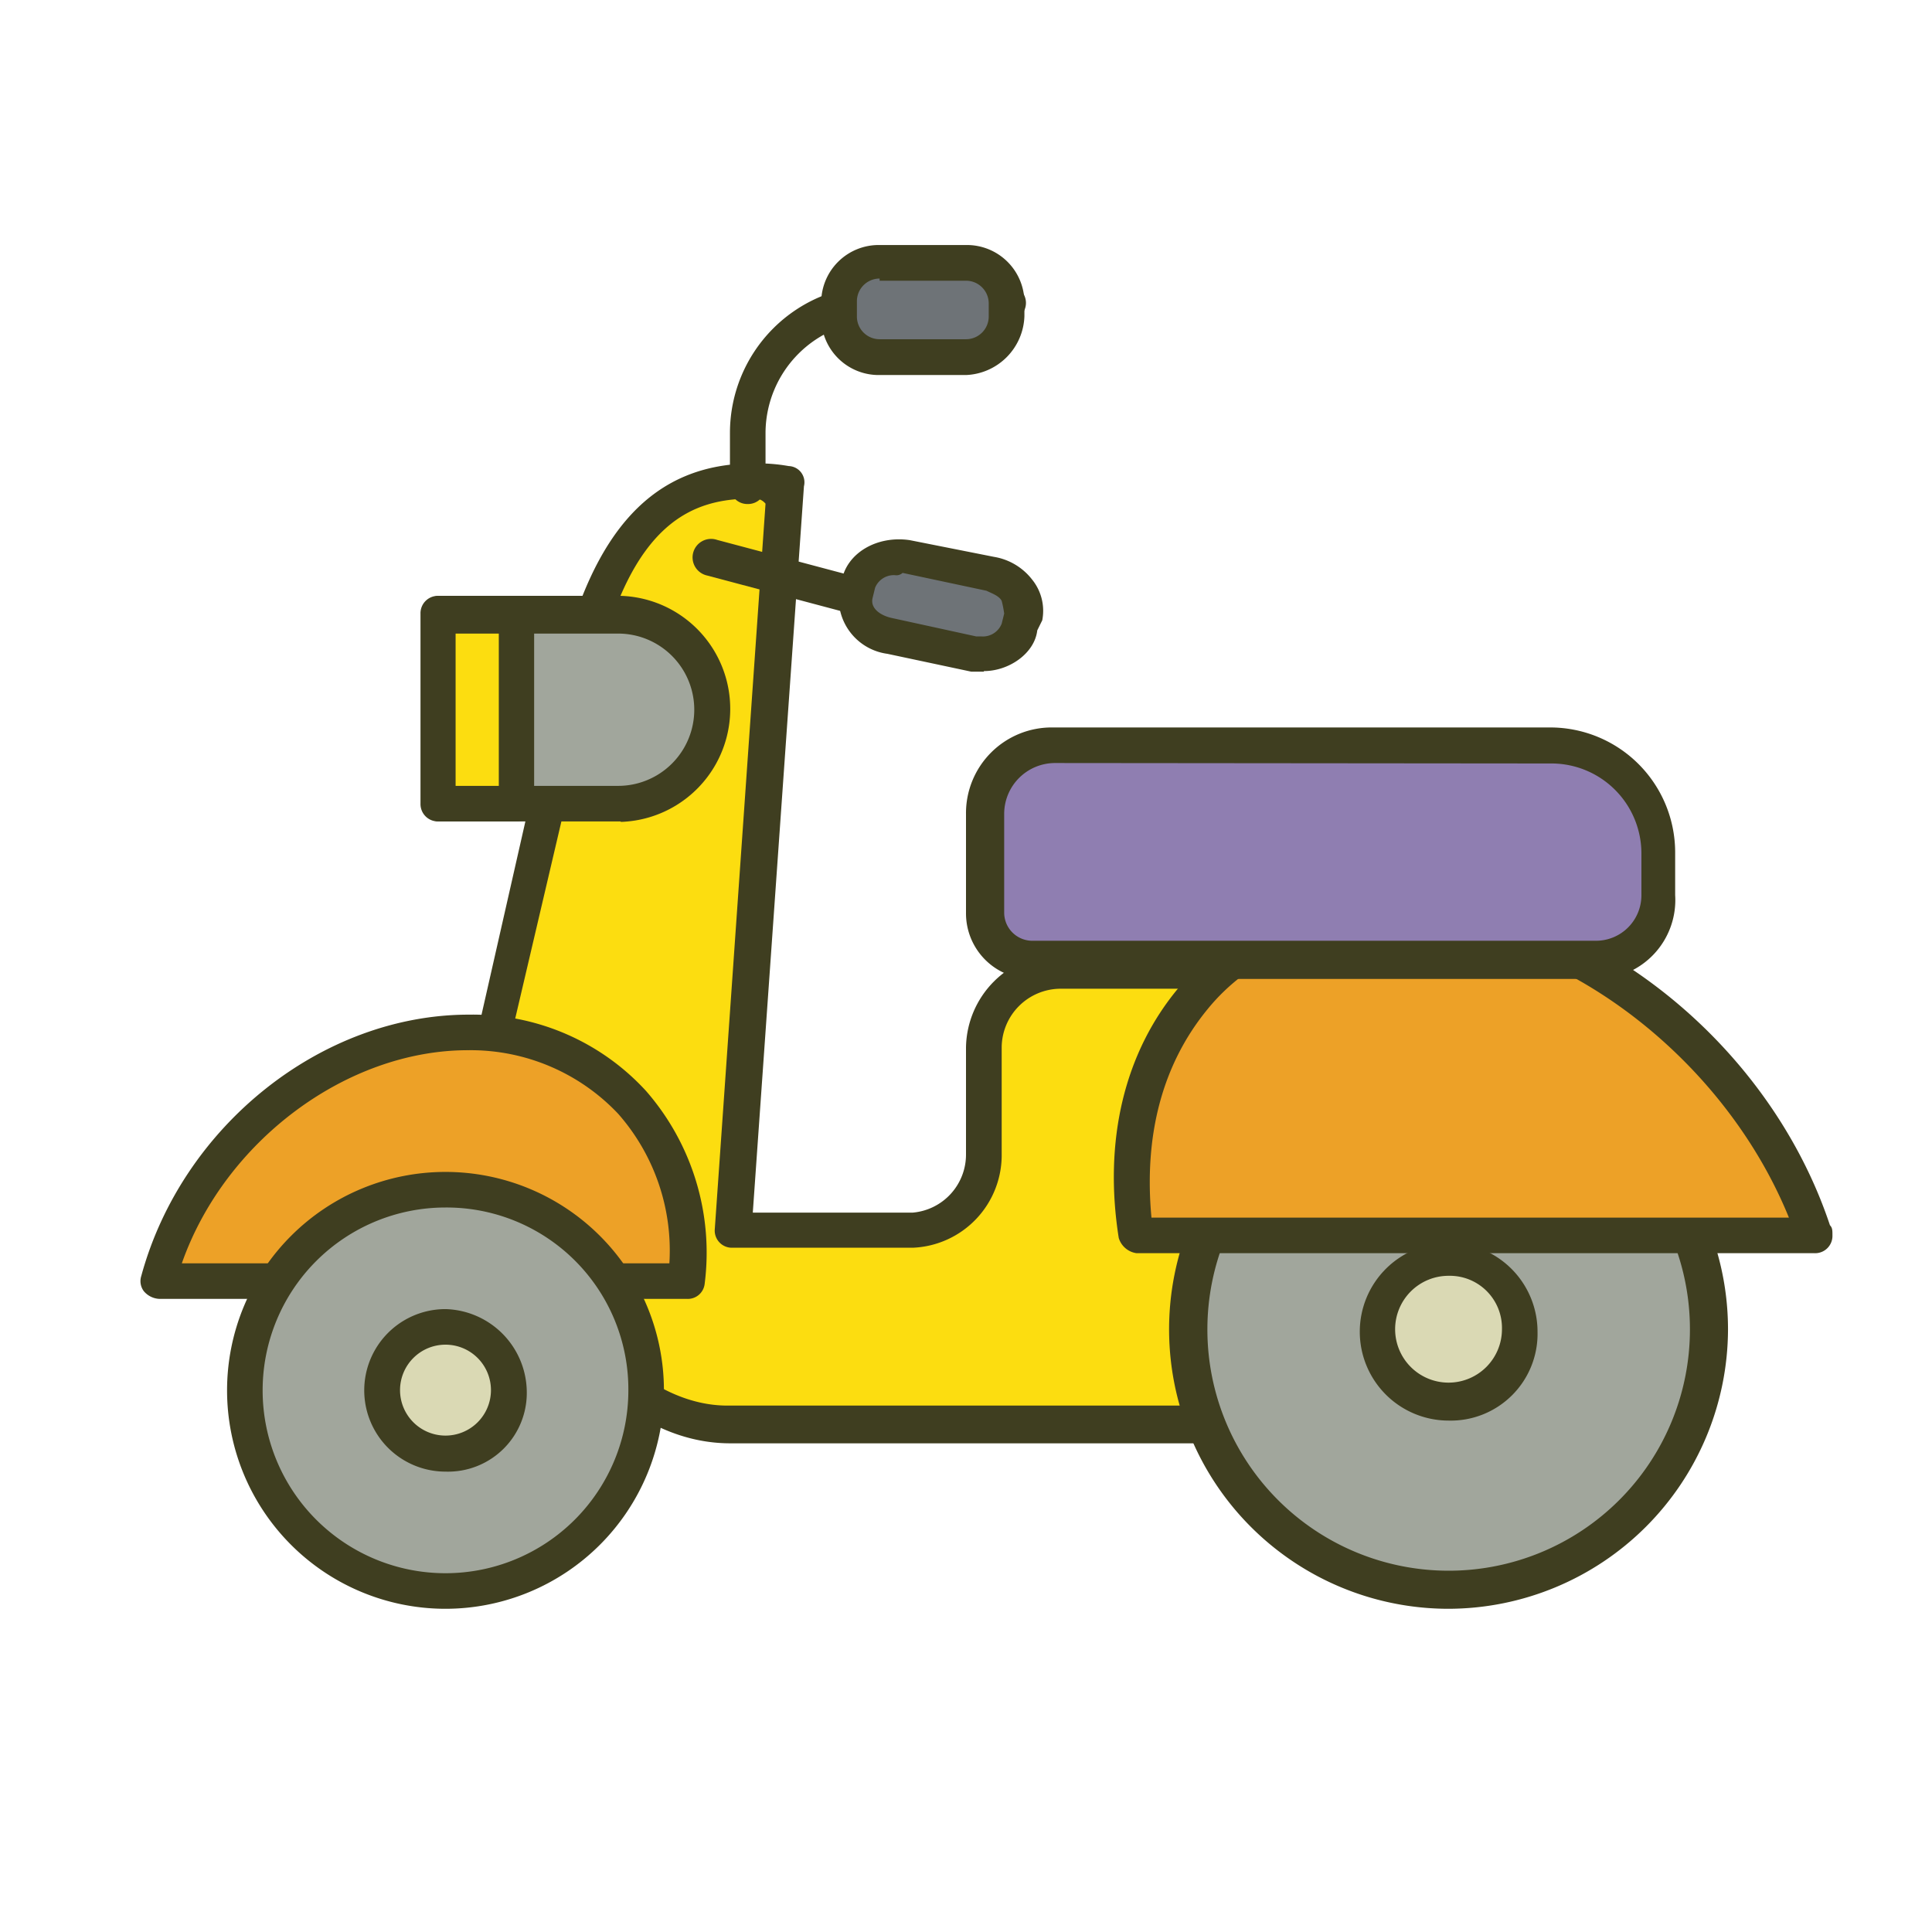
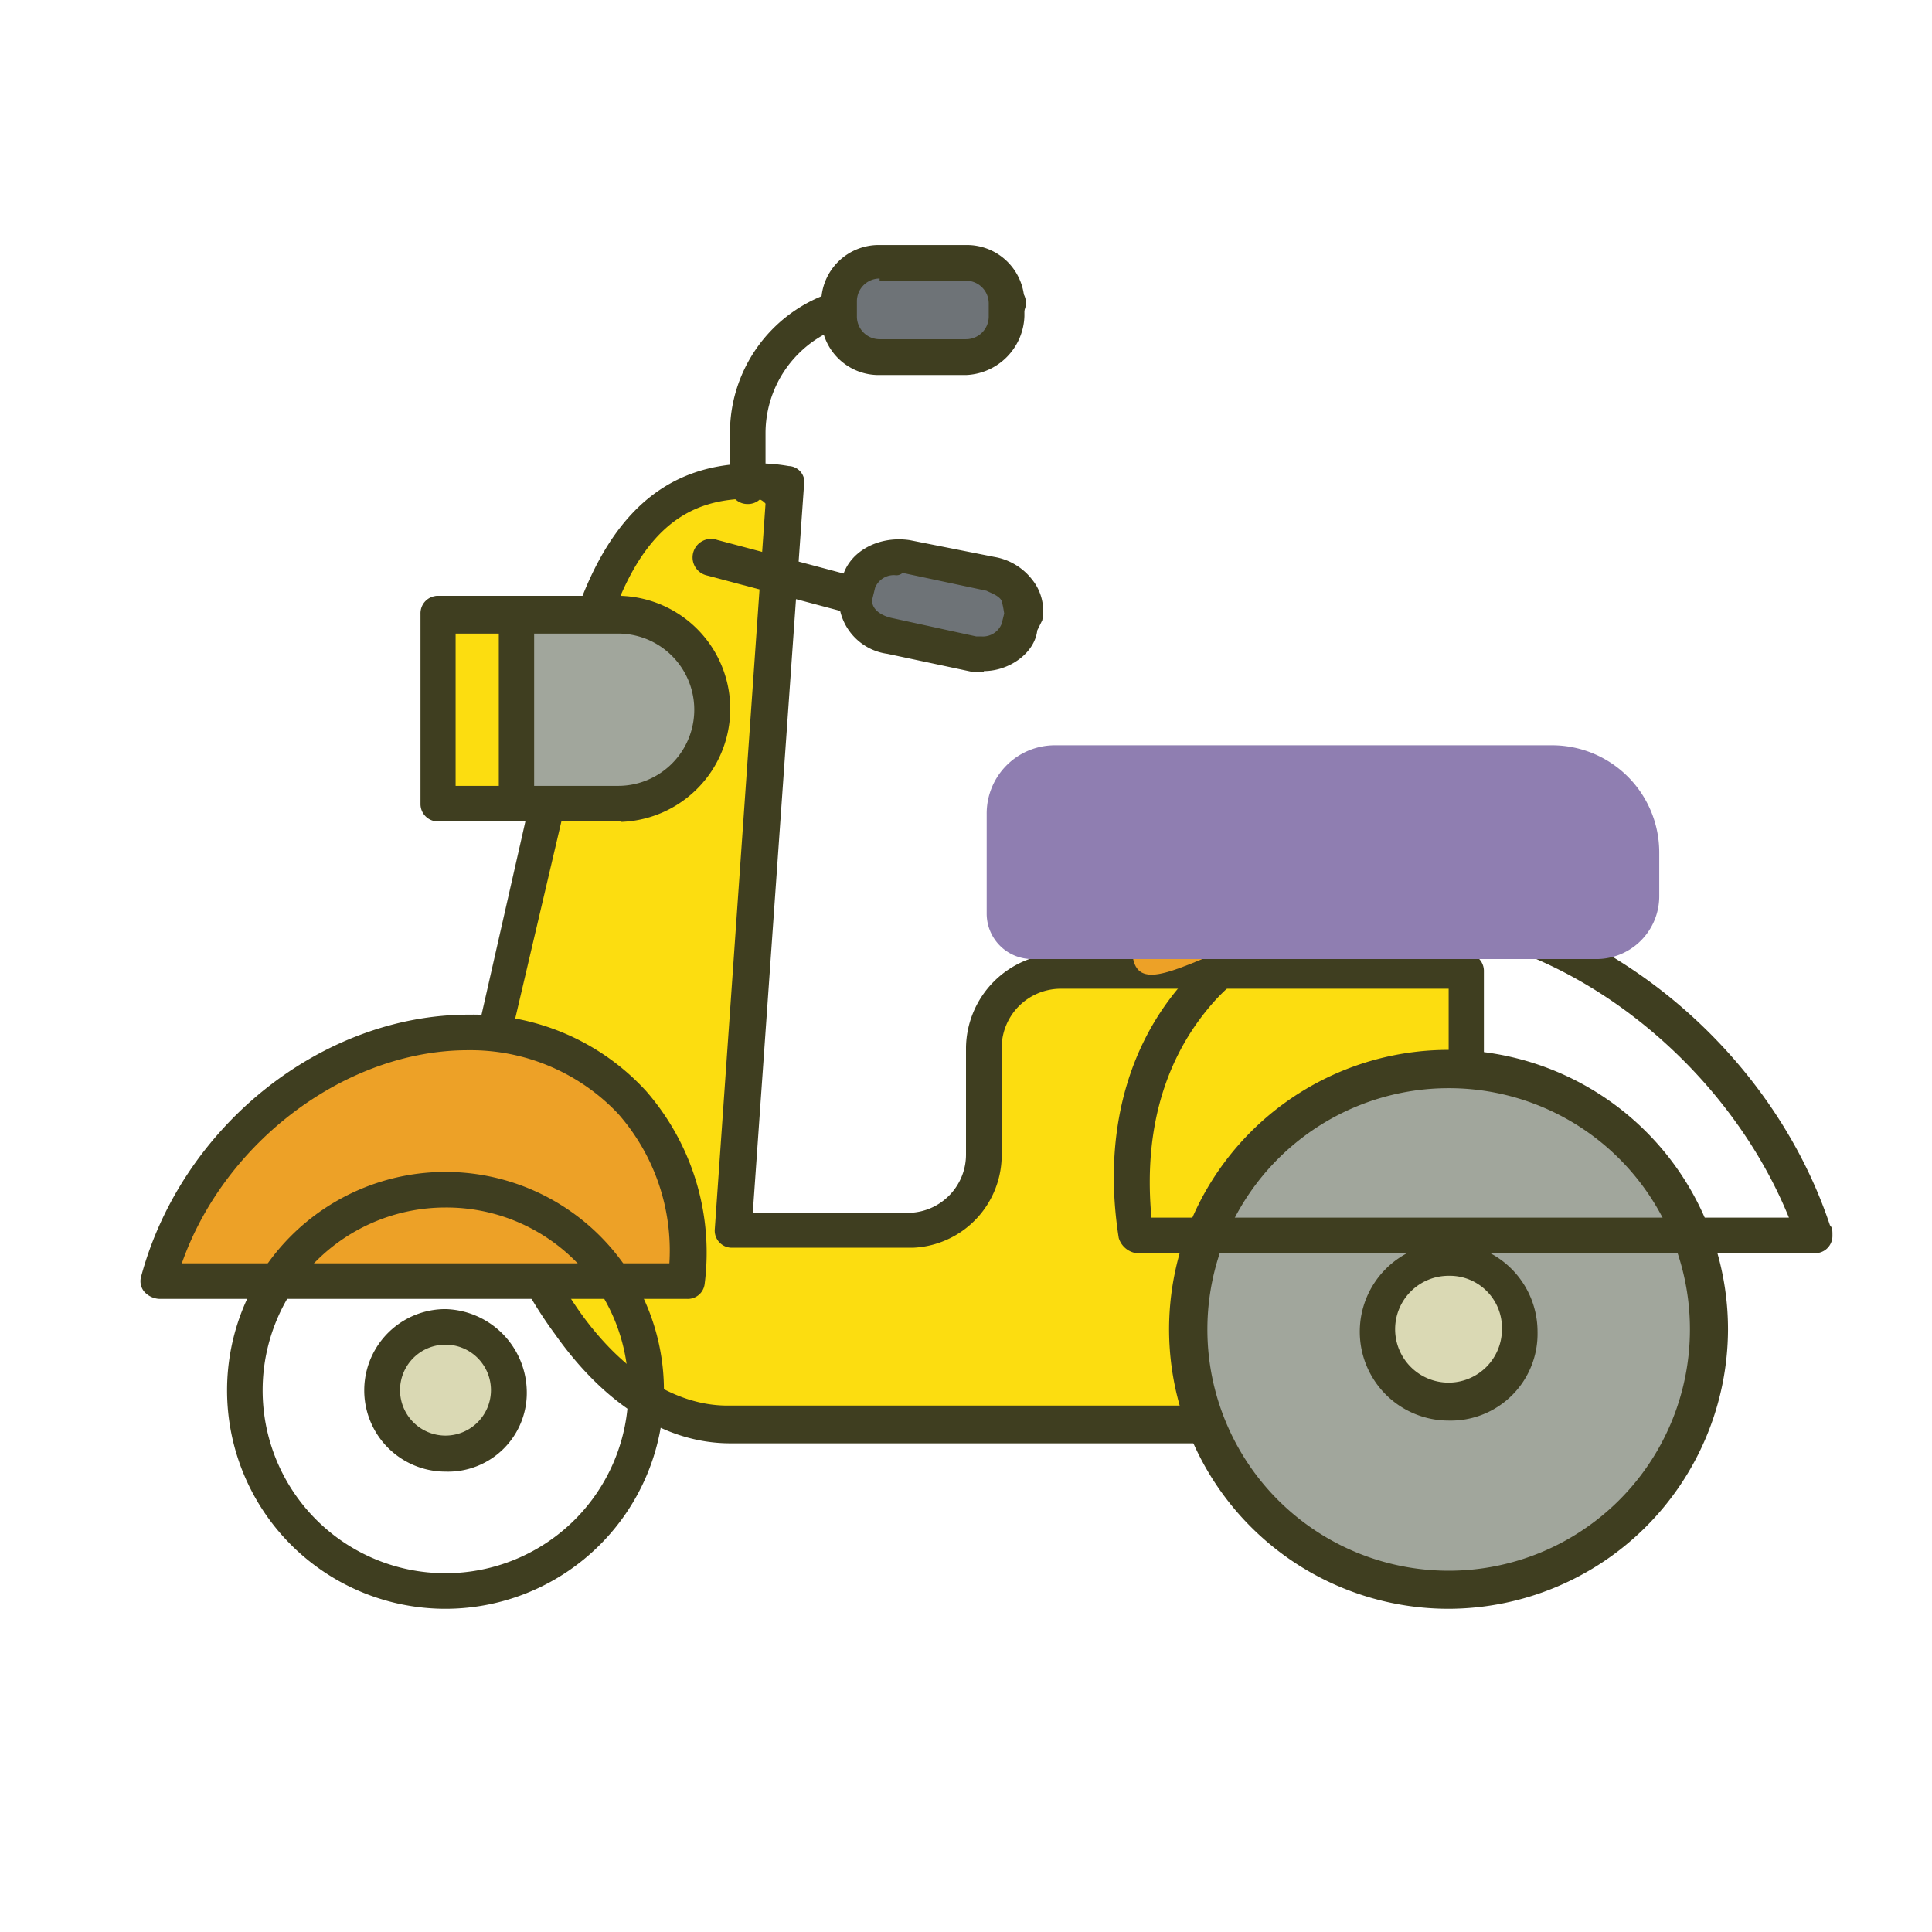
<svg xmlns="http://www.w3.org/2000/svg" id="图层_1" data-name="图层 1" viewBox="0 0 170 170">
  <defs>
    <style>.cls-1{fill:#fcdd10;}.cls-2{fill:#3f3e20;}.cls-3{fill:#a1a69c;}.cls-4{fill:#6e7377;}.cls-5{fill:#dad9b4;}.cls-6{fill:#eda127;}.cls-7{fill:#8f7eb1;}</style>
  </defs>
  <path class="cls-1" d="M69.14,42.56,64.67,108H80.54a6.64,6.64,0,0,0,6.26-6.71V92.17a6.71,6.71,0,0,1,6.7-6.7h35.75v40h-65c-13.41,0-24.36-23-20.56-34.42l7.15-31.51C54.39,43.45,61.55,41.67,69.14,42.56Z" />
  <path class="cls-2" d="M129.25,127h-65c-5.59,0-11-3.35-15.42-9.61-6.26-8.49-8.94-19.89-6.71-27l7.15-31.51c2.91-12.29,8.27-18.1,17-18.1a15.44,15.44,0,0,1,3.13.23,1.43,1.43,0,0,1,1.34,1.78L66.24,106.7H80.32A5.13,5.13,0,0,0,85,101.56V92.17a8.4,8.4,0,0,1,8.27-8.27H129a1.53,1.53,0,0,1,1.57,1.57v39.77A1.44,1.44,0,0,1,129.25,127Zm-63-83.13c-5.14,0-10.73,1.79-13.86,15.64L45,91.05c-2,6.26.67,16.76,6,24.36,3.8,5.36,8.49,8.27,13,8.27h63.47V87H93.28a5.2,5.2,0,0,0-5.14,5.14v9.39a8.16,8.16,0,0,1-7.82,8.26H64.45a1.51,1.51,0,0,1-1.56-1.56l4.47-63.91a1.24,1.24,0,0,0-1.12-.45Z" />
  <path class="cls-3" d="M38.53,54H54.39a8.27,8.27,0,1,1,0,16.53H38.53Z" />
  <path class="cls-2" d="M54.62,72.28H38.75a1.52,1.52,0,0,1-1.56-1.56V54a1.53,1.53,0,0,1,1.56-1.57H54.62a9.95,9.95,0,0,1,0,19.89ZM40.09,69.15h14.3a6.7,6.7,0,1,0,0-13.4H40.09Z" />
  <path class="cls-1" d="M38.53,54h6.93V70.72H38.53Z" />
  <path class="cls-2" d="M45.46,72.28H38.53A1.53,1.53,0,0,1,37,70.72V54a1.53,1.53,0,0,1,1.57-1.57h6.93A1.53,1.53,0,0,1,47,54V70.72A1.52,1.52,0,0,1,45.46,72.28Zm-5.37-3.13h3.8V55.75h-3.8ZM85.23,56.64h-.44l-22.57-6a1.63,1.63,0,1,1,.89-3.13l22.57,6a1.6,1.6,0,0,1,1.12,2A2.11,2.11,0,0,1,85.23,56.64ZM65.79,44.35a1.53,1.53,0,0,1-1.56-1.57V38.09a13,13,0,0,1,13-13H88.58a1.57,1.57,0,1,1,0,3.13H77.19a9.91,9.91,0,0,0-9.83,9.83v4.69A1.54,1.54,0,0,1,65.79,44.35Z" />
  <path class="cls-4" d="M85,22.9h-7.6a3.52,3.52,0,0,0-3.57,3.57v1.34a3.53,3.53,0,0,0,3.57,3.58H85a3.53,3.53,0,0,0,3.57-3.58V26.7A3.72,3.72,0,0,0,85,22.9Z" />
  <path class="cls-2" d="M85,33h-7.6a5.06,5.06,0,0,1-5.14-5.14V26.7a5.06,5.06,0,0,1,5.14-5.14H85a5.06,5.06,0,0,1,5.14,5.14v1.11A5.36,5.36,0,0,1,85,33Zm-7.6-8.49a2,2,0,0,0-2,2v1.34a2,2,0,0,0,2,2H85a2,2,0,0,0,2-2V26.7a2,2,0,0,0-2-2h-7.6Z" />
  <path class="cls-3" d="M127.47,140a22.8,22.8,0,1,0-22.8-22.79A22.89,22.89,0,0,0,127.47,140Z" />
  <path class="cls-2" d="M127.47,141.56A24.59,24.59,0,1,1,152.05,117,24.65,24.65,0,0,1,127.47,141.56Zm0-45.81A21.23,21.23,0,1,0,148.7,117,21.21,21.21,0,0,0,127.47,95.75Z" />
  <path class="cls-5" d="M121.21,117a6.26,6.26,0,1,0,12.51,0h0a6.26,6.26,0,1,0-12.51,0Z" />
  <path class="cls-2" d="M127.47,125a7.82,7.82,0,1,1,7.82-7.82A7.64,7.64,0,0,1,127.47,125Zm0-12.74a4.7,4.7,0,1,0,4.69,4.69,4.59,4.59,0,0,0-4.69-4.69Z" />
-   <path class="cls-6" d="M122.77,80.1c15.65,0,31.51,12.52,36.88,28.61H100C97.52,92.84,107.13,80.1,122.77,80.1Z" />
+   <path class="cls-6" d="M122.77,80.1H100C97.52,92.84,107.13,80.1,122.77,80.1Z" />
  <path class="cls-2" d="M159.65,110.27H100a1.91,1.91,0,0,1-1.56-1.34c-1.34-8.49.44-16.31,5.36-22.12,4.47-5.37,11.17-8.27,19-8.27,16.09,0,32.63,12.51,38.22,29.27.22.23.22.45.22.9A1.52,1.52,0,0,1,159.65,110.27Zm-58.33-3.13h56.09c-5.81-14.3-20.56-25.47-34.64-25.47-6.7,0-12.73,2.46-16.53,7.15C102.22,93.73,100.65,100,101.32,107.14Z" />
  <path class="cls-7" d="M92.83,65.58h43.8A9.43,9.43,0,0,1,146,75v3.8a5.53,5.53,0,0,1-5.58,5.59H90.82a4,4,0,0,1-4-4V71.61A6,6,0,0,1,92.83,65.58Z" />
-   <path class="cls-2" d="M140.43,86.14H90.82A5.77,5.77,0,0,1,85,80.33V71.61a7.54,7.54,0,0,1,7.6-7.6h43.8a11,11,0,0,1,11,10.95v3.8a6.94,6.94,0,0,1-6.93,7.38Zm-47.6-19a4.48,4.48,0,0,0-4.47,4.47v8.72a2.48,2.48,0,0,0,2.46,2.45h49.61a4,4,0,0,0,4-4V75a7.92,7.92,0,0,0-7.82-7.82Z" />
  <path class="cls-6" d="M41.21,90.83c-12.29,0-24.13,9.61-27.49,21.9H60.43C61.77,100.44,53.5,90.83,41.21,90.83Z" />
  <path class="cls-2" d="M60.43,114.29H14a1.9,1.9,0,0,1-1.34-.67,1.47,1.47,0,0,1-.23-1.34c3.58-13.18,15.87-23,28.83-23A20.7,20.7,0,0,1,56.85,96,21.63,21.63,0,0,1,62,113,1.49,1.49,0,0,1,60.43,114.29ZM16,111.16h42.9A18.21,18.21,0,0,0,54.39,98a17.85,17.85,0,0,0-13.18-5.59C30.48,92.39,19.76,100.44,16,111.16Z" />
-   <path class="cls-3" d="M39.2,140a17.66,17.66,0,1,0-17.65-17.65A17.69,17.69,0,0,0,39.2,140Z" />
  <path class="cls-2" d="M39.2,141.56a19.22,19.22,0,1,1,19.22-19.22A19.23,19.23,0,0,1,39.2,141.56Zm0-35.31a16.09,16.09,0,1,0,16.09,16.09A16,16,0,0,0,39.2,106.25Z" />
  <path class="cls-5" d="M33.61,122.34a5.59,5.59,0,1,0,11.18,0h0a5.59,5.59,0,0,0-11.18,0Z" />
  <path class="cls-2" d="M39.2,129.49a7.15,7.15,0,0,1,0-14.3,7.35,7.35,0,0,1,7.15,7.15A6.93,6.93,0,0,1,39.2,129.49Zm0-11.17a4,4,0,1,0,4,4A4,4,0,0,0,39.2,118.32Z" />
  <path class="cls-4" d="M87,50.38l-7.37-1.56c-2-.45-3.8.67-4,2.23l-.22,1.34a3.55,3.55,0,0,0,2.91,3.8l7.37,1.57c2,.44,3.8-.67,4-2.24l.23-.89A3.59,3.59,0,0,0,87,50.38Z" />
  <path class="cls-2" d="M86.57,59.1H85.46l-7.38-1.57A4.94,4.94,0,0,1,73.84,52l.22-.9c.45-2.46,3.13-4,6-3.57L87.47,49a5.34,5.34,0,0,1,3.35,2,4.37,4.37,0,0,1,.89,3.58l-.44.89c-.23,2-2.46,3.58-4.7,3.58Zm-7.82-8.49A1.78,1.78,0,0,0,77,51.72l-.22.9c-.22.89.67,1.56,1.79,1.78L85.9,56h.45a1.78,1.78,0,0,0,1.79-1.12l.22-.89a9.59,9.59,0,0,0-.22-1.12c-.23-.45-.9-.67-1.34-.89l-7.38-1.57A.8.8,0,0,1,78.75,50.61Z" />
</svg>